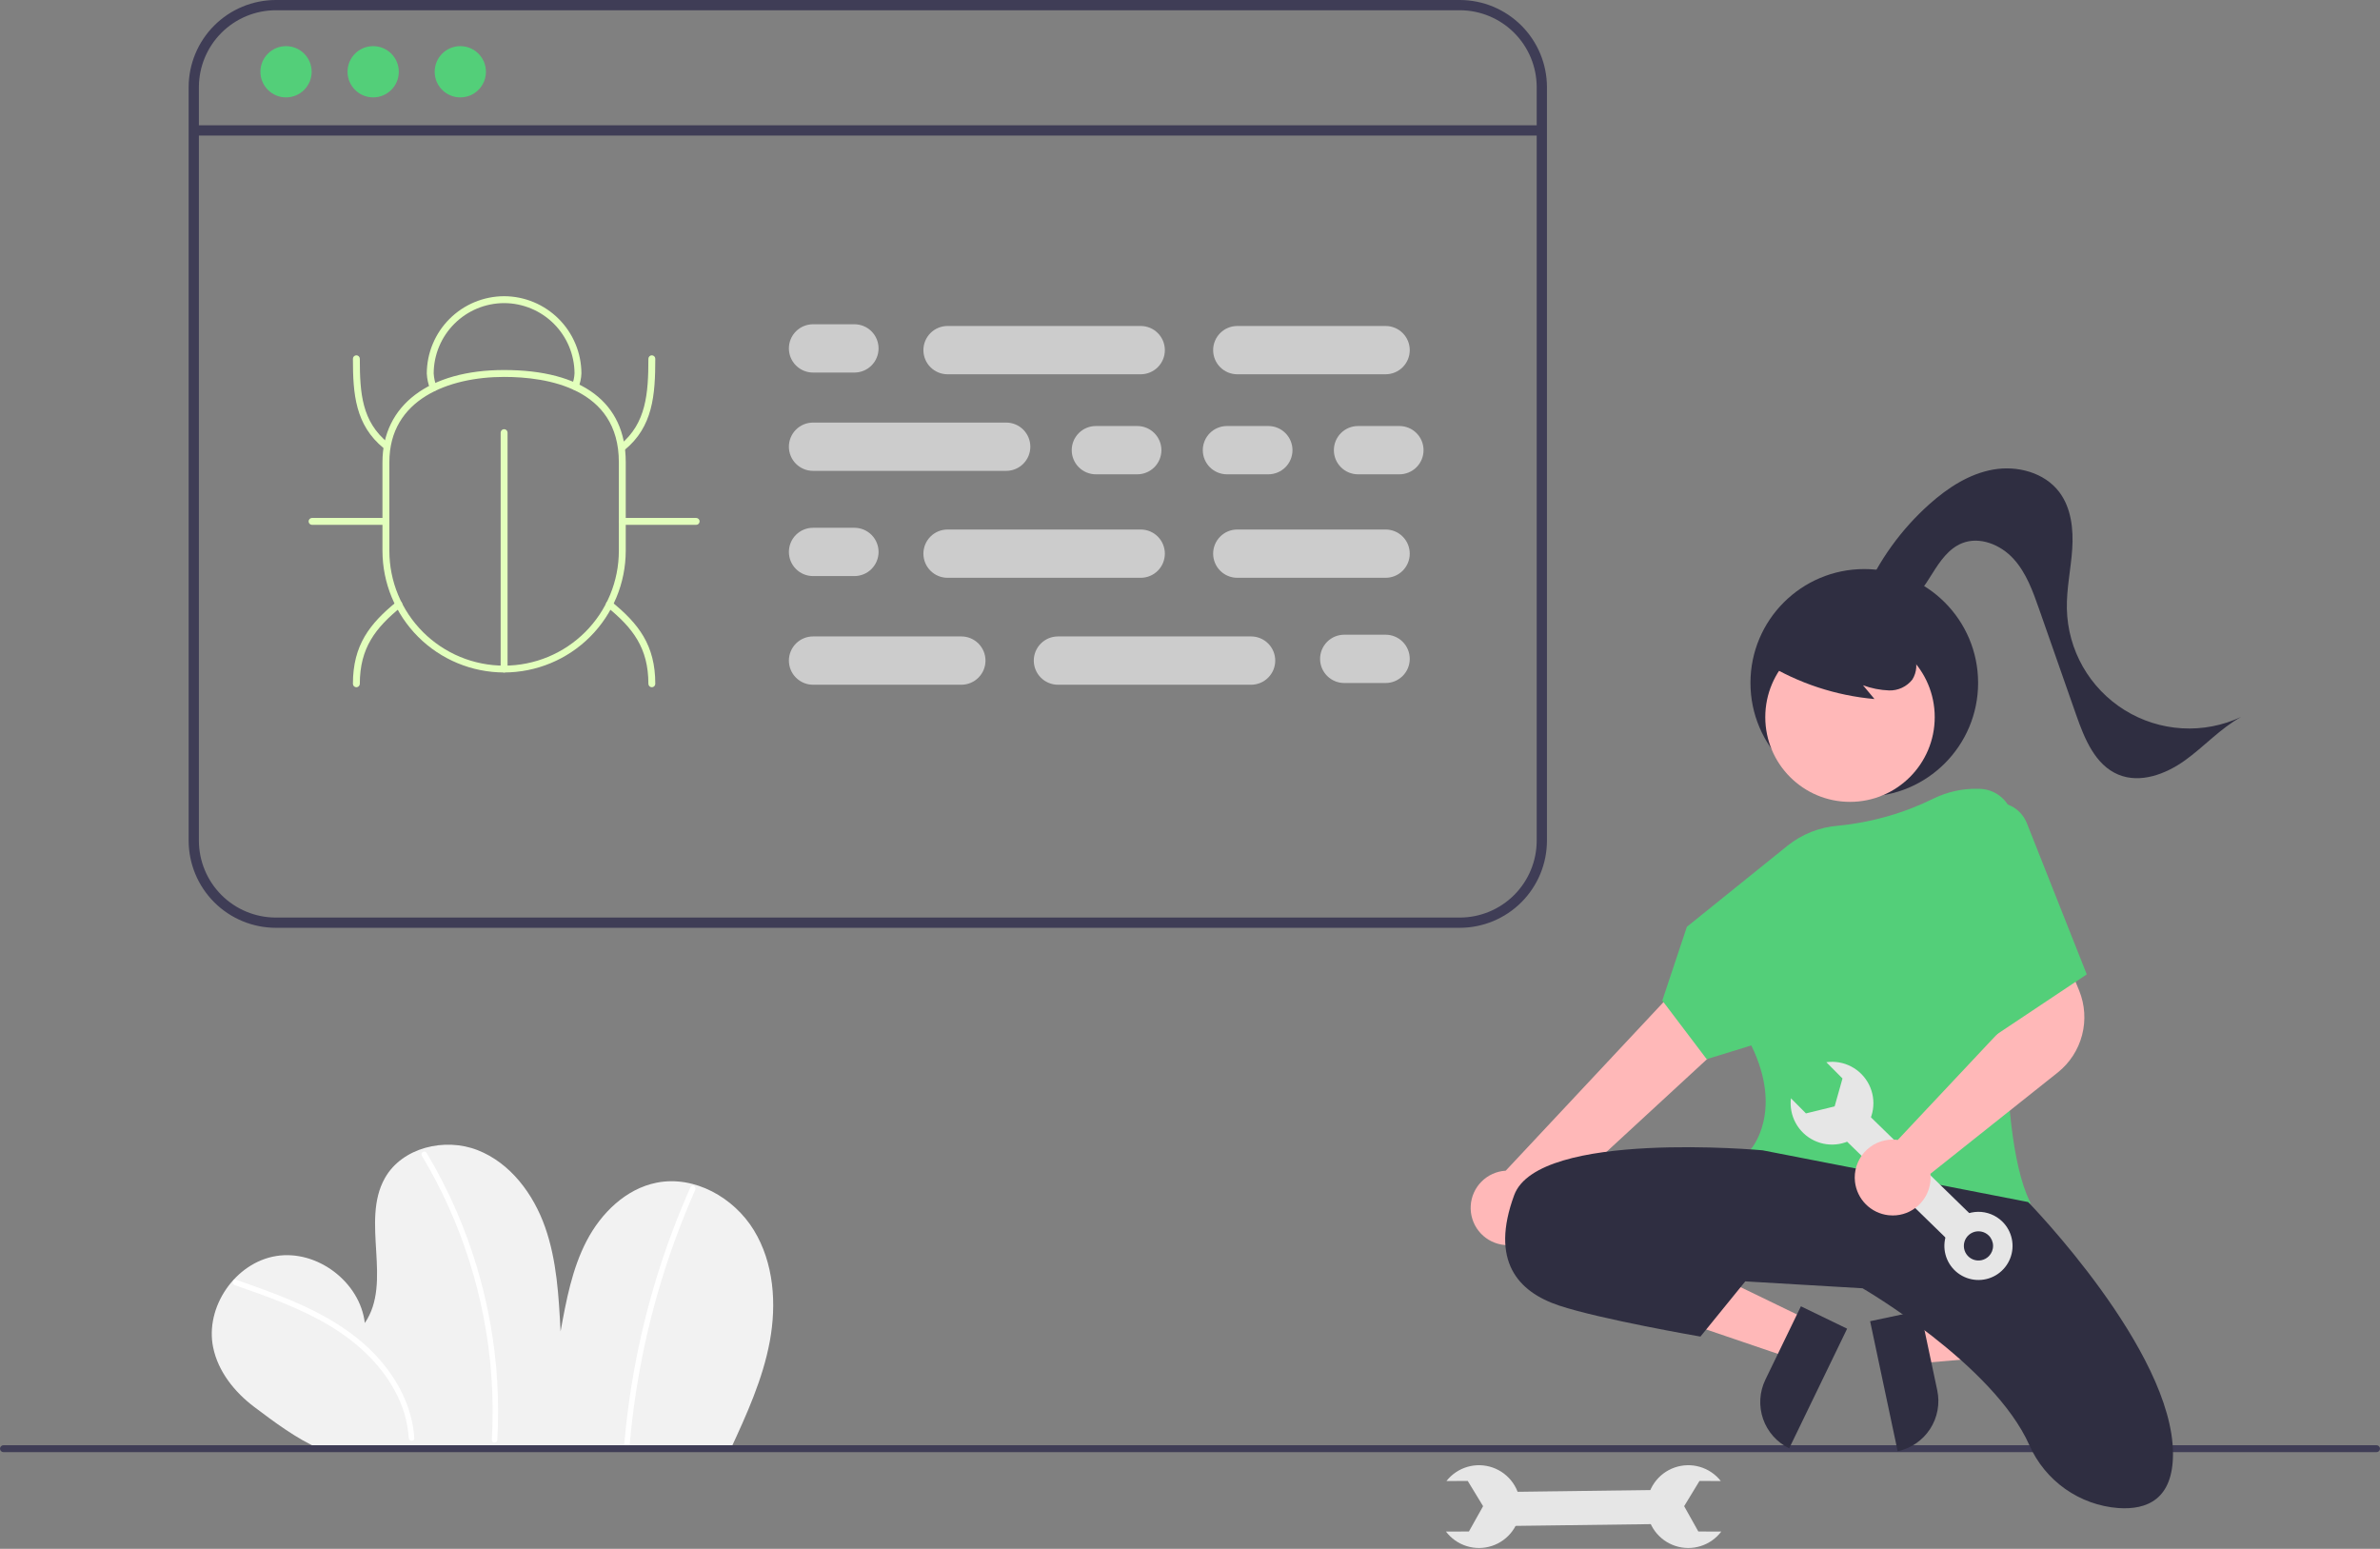
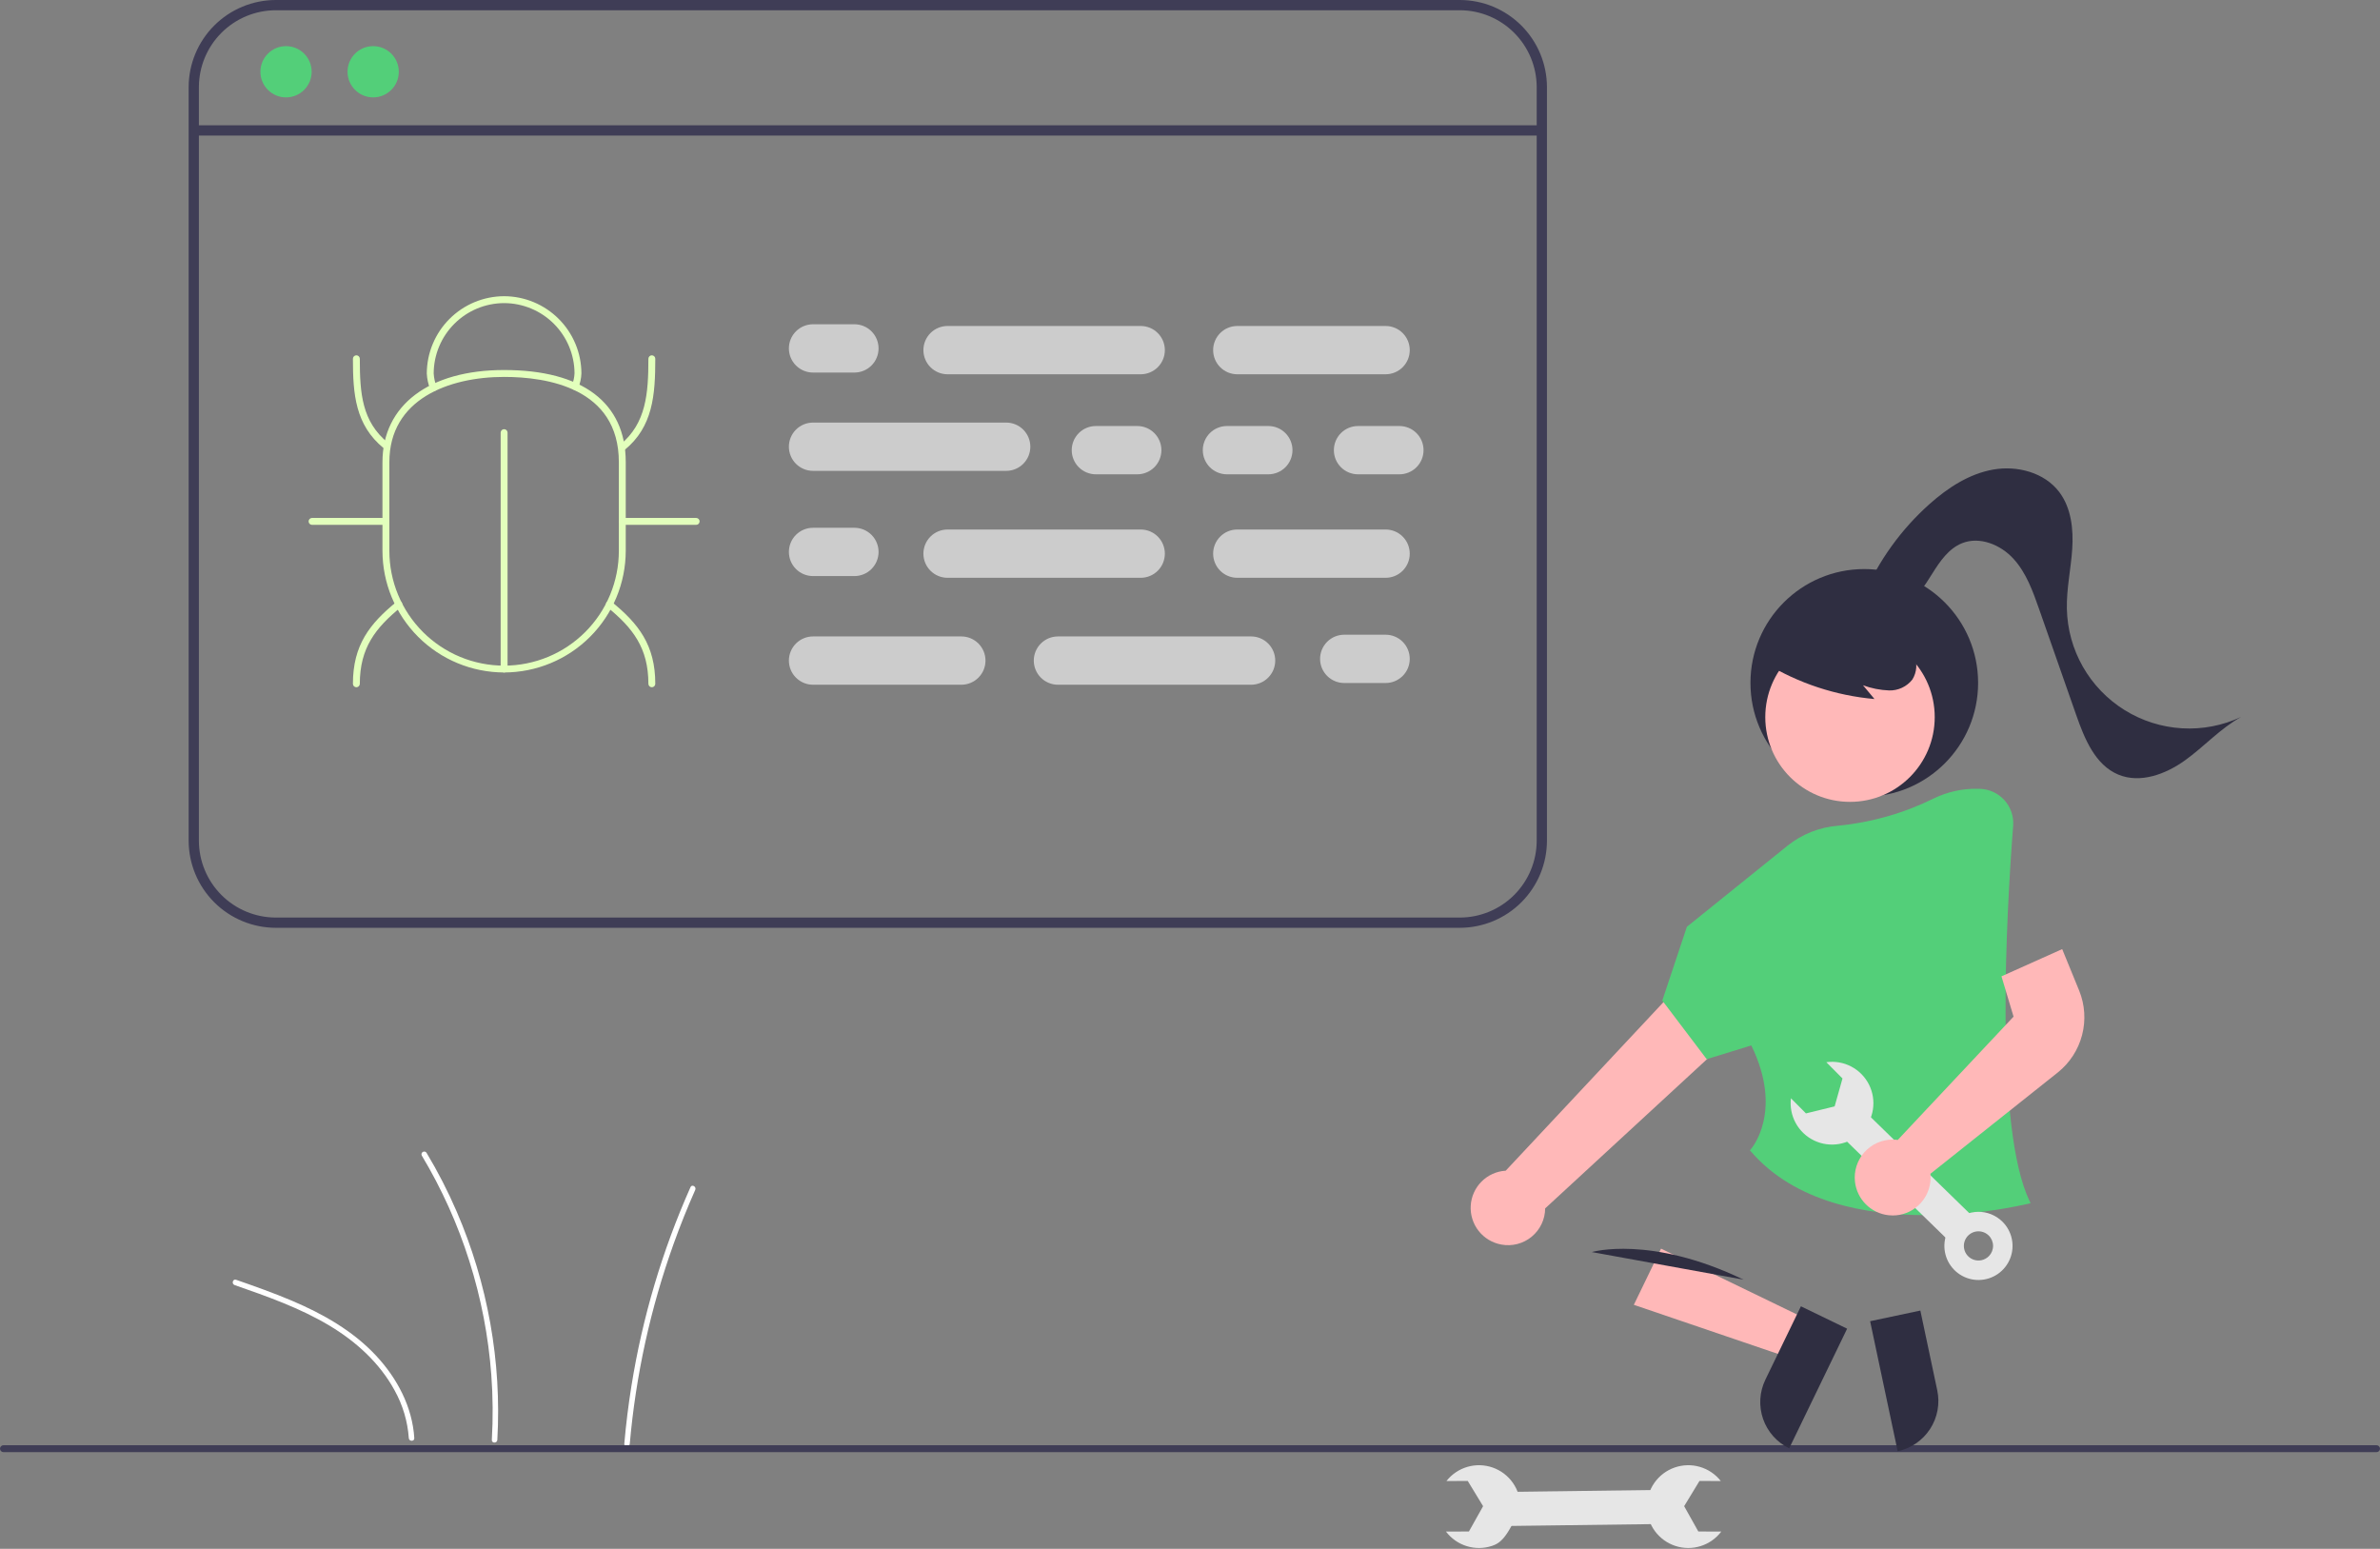
<svg xmlns="http://www.w3.org/2000/svg" width="690" height="449" viewBox="0 0 690 449" fill="none">
  <rect x="0" y="0" width="690" height="449" fill="#808080" stroke="none" />
  <g clip-path="url(#clip0_12_56)">
-     <path d="M211.813 420.111C216.481 410.027 221.146 399.794 223.172 388.869C225.198 377.943 224.348 366.086 218.545 356.609C212.743 347.133 201.317 340.707 190.414 342.849C181.459 344.609 174.268 351.662 170.057 359.759C165.847 367.856 164.158 376.989 162.52 385.968C161.991 375.767 161.43 365.403 158.042 355.768C154.654 346.132 147.982 337.153 138.473 333.425C128.964 329.696 116.594 332.628 111.582 341.528C104.521 354.066 113.884 371.653 105.765 383.534C104.372 371.617 91.91 362.201 80.066 364.118C68.222 366.034 59.365 378.899 61.801 390.647C63.251 397.638 68.021 403.584 73.723 407.879C79.425 412.175 86.057 417.154 92.618 419.969L211.813 420.111Z" fill="#F2F2F2" />
    <path d="M68.02 372.538C77.428 375.826 86.923 379.152 95.512 384.293C103.21 388.901 110.065 395.105 114.394 403.05C116.766 407.312 118.175 412.043 118.52 416.909C118.583 417.926 120.175 417.933 120.112 416.909C119.555 407.848 115.14 399.556 109.025 392.998C102.321 385.808 93.633 380.897 84.664 377.087C79.346 374.828 73.895 372.908 68.443 371.003C67.474 370.664 67.058 372.201 68.02 372.538Z" fill="white" />
    <path d="M122.287 335.004C128.068 344.634 132.696 354.91 136.079 365.62C139.467 376.326 141.602 387.39 142.44 398.588C142.903 404.857 142.954 411.15 142.591 417.425C142.532 418.448 144.124 418.445 144.183 417.425C144.825 406.111 144.14 394.76 142.142 383.605C140.148 372.451 136.87 361.565 132.373 351.165C129.85 345.323 126.939 339.656 123.662 334.201C123.552 334.026 123.378 333.901 123.177 333.853C122.977 333.804 122.765 333.834 122.586 333.939C122.408 334.043 122.277 334.212 122.222 334.411C122.166 334.61 122.189 334.823 122.287 335.004Z" fill="white" />
    <path d="M200.188 344.147C192.012 362.517 186.258 381.872 183.072 401.725C182.177 407.302 181.484 412.906 180.994 418.537C180.905 419.557 182.497 419.551 182.585 418.537C184.318 398.728 188.6 379.226 195.323 360.512C197.212 355.251 199.292 350.063 201.562 344.95C201.974 344.022 200.603 343.212 200.188 344.147Z" fill="white" />
    <path d="M482.473 441.791L482.346 431.91L435.761 432.512L435.889 442.394L482.473 441.791Z" fill="#E6E6E6" />
    <path d="M499.027 443.996L492.374 443.976L488.262 436.639L492.707 429.327L498.888 429.345C497.34 427.376 495.214 425.94 492.809 425.24C490.404 424.54 487.841 424.61 485.477 425.44C483.114 426.27 481.07 427.819 479.632 429.87C478.193 431.92 477.432 434.369 477.456 436.874C477.48 439.379 478.287 441.813 479.764 443.836C481.241 445.859 483.314 447.369 485.693 448.154C488.071 448.94 490.636 448.961 493.027 448.215C495.418 447.469 497.516 445.994 499.027 443.996Z" fill="#E6E6E6" />
-     <path d="M419.208 443.996L425.861 443.976L429.973 436.639L425.528 429.327L419.347 429.345C420.895 427.376 423.021 425.94 425.426 425.24C427.831 424.54 430.394 424.61 432.757 425.44C435.121 426.27 437.165 427.819 438.603 429.87C440.042 431.92 440.802 434.37 440.779 436.874C440.755 439.379 439.948 441.813 438.471 443.836C436.994 445.859 434.921 447.369 432.542 448.154C430.164 448.94 427.599 448.961 425.208 448.215C422.817 447.469 420.719 445.994 419.208 443.996Z" fill="#E6E6E6" />
+     <path d="M419.208 443.996L425.861 443.976L429.973 436.639L425.528 429.327L419.347 429.345C420.895 427.376 423.021 425.94 425.426 425.24C427.831 424.54 430.394 424.61 432.757 425.44C435.121 426.27 437.165 427.819 438.603 429.87C440.042 431.92 440.802 434.37 440.779 436.874C436.994 445.859 434.921 447.369 432.542 448.154C430.164 448.94 427.599 448.961 425.208 448.215C422.817 447.469 420.719 445.994 419.208 443.996Z" fill="#E6E6E6" />
    <path d="M689 420.969H1C0.735 420.969 0.48 420.864 0.293 420.676C0.105 420.489 0 420.234 0 419.969C0 419.704 0.105 419.45 0.293 419.262C0.48 419.075 0.735 418.969 1 418.969H689C689.265 418.969 689.52 419.075 689.707 419.262C689.895 419.45 690 419.704 690 419.969C690 420.234 689.895 420.489 689.707 420.676C689.52 420.864 689.265 420.969 689 420.969Z" fill="#3F3D56" />
    <path d="M540.486 230.969C558.712 230.969 573.486 216.195 573.486 197.969C573.486 179.744 558.712 164.969 540.486 164.969C522.261 164.969 507.486 179.744 507.486 197.969C507.486 216.195 522.261 230.969 540.486 230.969Z" fill="#2F2E41" />
-     <path d="M553.859 383.226L556.401 395.219L603.871 391.124L600.12 373.423L553.859 383.226Z" fill="#FFB8B8" />
    <path d="M550.166 420.71L542.178 383.016L556.741 379.93L561.643 403.06C562.461 406.923 561.712 410.952 559.56 414.262C557.407 417.572 554.028 419.891 550.166 420.71Z" fill="#2F2E41" />
    <path d="M524.12 382.586L518.777 393.621L473.673 378.264L481.559 361.979L524.12 382.586Z" fill="#FFB8B8" />
    <path d="M511.808 399.976L522.112 378.695L535.511 385.183L518.72 419.862C516.96 419.01 515.386 417.82 514.086 416.36C512.786 414.899 511.787 413.197 511.145 411.35C510.504 409.504 510.232 407.549 510.346 405.597C510.459 403.646 510.956 401.735 511.808 399.976Z" fill="#2F2E41" />
    <path d="M435.259 360.793C436.803 361.081 438.391 361.026 439.912 360.633C441.433 360.241 442.849 359.519 444.06 358.52C445.272 357.521 446.25 356.268 446.925 354.85C447.6 353.432 447.956 351.884 447.968 350.313L522.342 281.742L503.872 267.437L436.534 339.38C433.895 339.535 431.404 340.653 429.533 342.522C427.663 344.391 426.543 346.881 426.386 349.52C426.229 352.16 427.045 354.765 428.68 356.843C430.316 358.92 432.657 360.326 435.259 360.793Z" fill="#FFB8B8" />
    <path d="M536.344 232.459C549.909 232.459 560.906 221.463 560.906 207.898C560.906 194.334 549.909 183.337 536.344 183.337C522.78 183.337 511.783 194.334 511.783 207.898C511.783 221.463 522.78 232.459 536.344 232.459Z" fill="#FFB8B8" />
    <path d="M558.386 352.273C541.158 352.273 520.408 348.645 507.608 333.796L507.319 333.462L507.616 333.133C507.713 333.026 517.13 322.265 507.727 303.072L494.799 307.05L481.929 290.061L489.058 268.672L518.236 245.168C522.416 241.819 527.506 239.802 532.846 239.379C542.51 238.445 551.925 235.763 560.631 231.466C564.615 229.53 569.003 228.571 573.431 228.667L574.005 228.684C575.351 228.722 576.676 229.033 577.899 229.598C579.122 230.163 580.217 230.971 581.119 231.972C582.02 232.973 582.709 234.147 583.143 235.422C583.577 236.698 583.748 238.048 583.645 239.391C581.667 265.021 578.173 326.935 588.437 348.252L588.702 348.803L588.109 348.954C578.354 351.149 568.386 352.262 558.386 352.273Z" fill="#53CF79" />
-     <path d="M510.986 333.469C510.986 333.469 445.986 327.469 438.986 346.469C431.986 365.469 439.986 374.469 451.986 378.469C463.986 382.469 492.986 387.469 492.986 387.469L505.986 371.469L539.986 373.469C539.986 373.469 577.871 395.442 588.346 418.943C590.593 424.029 594.177 428.411 598.716 431.622C603.255 434.834 608.58 436.755 614.123 437.182C622.521 437.766 629.986 434.594 629.986 421.469C629.986 391.469 587.986 348.469 587.986 348.469L510.986 333.469Z" fill="#2F2E41" />
    <path d="M461.486 362.969C461.486 362.969 478.486 357.969 505.486 370.969Z" fill="#2F2E41" />
    <path d="M511.843 192.235C521.435 198.09 532.248 201.653 543.442 202.647L540.111 198.656C542.536 199.553 545.088 200.059 547.672 200.157C548.966 200.195 550.25 199.929 551.423 199.38C552.595 198.831 553.622 198.016 554.422 196.998C555.075 195.942 555.463 194.743 555.553 193.504C555.643 192.265 555.432 191.023 554.937 189.883C553.922 187.61 552.342 185.635 550.348 184.145C546.813 181.348 542.641 179.47 538.204 178.677C533.767 177.884 529.202 178.201 524.917 179.6C521.978 180.478 519.346 182.167 517.322 184.472C516.327 185.633 515.636 187.023 515.311 188.518C514.986 190.012 515.037 191.563 515.459 193.033" fill="#2F2E41" />
    <path d="M540.309 172.604C544.673 162.471 551.206 153.418 559.446 146.082C564.738 141.38 570.918 137.339 577.892 136.12C584.866 134.9 592.725 136.989 597.003 142.631C600.501 147.244 601.155 153.423 600.77 159.2C600.384 164.976 599.093 170.696 599.217 176.484C599.343 182.39 600.942 188.17 603.869 193.301C606.796 198.432 610.958 202.75 615.977 205.864C620.996 208.979 626.714 210.79 632.61 211.134C638.507 211.478 644.397 210.344 649.744 207.835C643.722 211.164 639.03 216.433 633.439 220.443C627.848 224.453 620.476 227.203 614.127 224.553C607.409 221.749 604.327 214.134 601.921 207.263L591.189 176.624C589.365 171.415 587.45 166.052 583.727 161.978C580.004 157.905 573.962 155.422 568.838 157.47C564.954 159.022 562.425 162.727 560.207 166.274C557.99 169.82 555.65 173.594 551.904 175.453C548.157 177.313 542.605 176.168 541.381 172.168" fill="#2F2E41" />
    <path d="M539.626 321.192L532.729 328.27L566.095 360.784L572.992 353.706L539.626 321.192Z" fill="#E6E6E6" />
    <path d="M566.51 354.289C565.146 355.689 564.228 357.462 563.871 359.383C563.515 361.305 563.736 363.289 564.507 365.085C565.279 366.881 566.565 368.408 568.204 369.473C569.843 370.538 571.761 371.093 573.716 371.067C575.67 371.042 577.573 370.438 579.184 369.331C580.795 368.224 582.041 366.665 582.766 364.849C583.491 363.034 583.661 361.044 583.254 359.133C582.848 357.221 581.884 355.472 580.485 354.108C578.607 352.279 576.081 351.27 573.46 351.304C570.839 351.338 568.339 352.412 566.51 354.289ZM576.621 364.142C576.036 364.742 575.287 365.155 574.468 365.329C573.648 365.503 572.796 365.43 572.018 365.119C571.24 364.809 570.571 364.275 570.097 363.584C569.623 362.894 569.364 362.078 569.353 361.241C569.342 360.403 569.58 359.581 570.036 358.879C570.492 358.176 571.147 357.625 571.916 357.294C572.686 356.964 573.537 356.869 574.36 357.022C575.184 357.174 575.944 357.568 576.544 358.153C577.348 358.936 577.808 360.008 577.823 361.131C577.837 362.254 577.405 363.337 576.621 364.142Z" fill="#E6E6E6" />
    <path d="M529.48 307.929L534.17 312.646L531.89 320.742L523.576 322.77L519.218 318.387C518.92 320.874 519.408 323.391 520.614 325.587C521.819 327.783 523.681 329.546 525.939 330.63C528.197 331.714 530.738 332.064 533.205 331.632C535.672 331.199 537.942 330.005 539.696 328.217C541.451 326.429 542.602 324.137 542.987 321.662C543.373 319.187 542.975 316.654 541.849 314.416C540.722 312.179 538.924 310.351 536.705 309.187C534.487 308.024 531.961 307.584 529.48 307.929Z" fill="#E6E6E6" />
    <path d="M548.736 352.359C548.312 352.359 547.889 352.335 547.468 352.289C544.999 352.002 542.7 350.89 540.942 349.133C539.185 347.376 538.074 345.076 537.788 342.607C537.612 341.067 537.764 339.508 538.233 338.03C538.702 336.553 539.478 335.191 540.51 334.035C541.542 332.878 542.807 331.953 544.221 331.319C545.636 330.685 547.169 330.358 548.719 330.357C549.209 330.36 549.699 330.397 550.185 330.467L583.763 294.722L580.258 283.037L597.863 275.146L602.797 287.206C604.45 291.291 604.742 295.8 603.629 300.065C602.516 304.329 600.058 308.121 596.62 310.878L559.659 340.279C559.698 340.637 559.718 340.997 559.719 341.357C559.718 342.904 559.391 344.434 558.76 345.846C558.128 347.258 557.207 348.522 556.055 349.554C554.049 351.367 551.439 352.367 548.736 352.359Z" fill="#FFB8B8" />
-     <path d="M574.986 233.469C576.15 232.952 577.407 232.675 578.681 232.655C579.955 232.636 581.22 232.874 582.399 233.356C583.579 233.837 584.649 234.552 585.545 235.458C586.441 236.364 587.145 237.441 587.614 238.625L604.986 282.469L577.986 300.469L574.986 233.469Z" fill="#53CF79" />
    <path d="M448.486 243.707V25.262C448.477 18.565 445.812 12.145 441.077 7.41C436.341 2.674 429.921 0.009 423.224 0H79.954C73.257 0.009 66.837 2.674 62.101 7.41C57.366 12.145 54.701 18.565 54.692 25.262V243.707C54.701 250.404 57.366 256.824 62.101 261.56C66.837 266.295 73.257 268.96 79.954 268.969H423.224C429.921 268.96 436.341 266.295 441.077 261.56C445.812 256.824 448.477 250.404 448.486 243.707ZM79.954 265.997C74.044 265.99 68.379 263.639 64.2 259.461C60.022 255.282 57.671 249.616 57.664 243.707V25.262C57.671 19.353 60.022 13.687 64.2 9.509C68.379 5.33 74.044 2.979 79.954 2.972H423.224C429.133 2.979 434.799 5.33 438.978 9.509C443.156 13.687 445.507 19.353 445.514 25.262V243.707C445.507 249.616 443.156 255.282 438.978 259.461C434.799 263.639 429.133 265.99 423.224 265.997H79.954Z" fill="#3F3D56" />
    <path d="M445.514 39.303H57.664C57.27 39.303 56.892 39.147 56.613 38.868C56.334 38.589 56.178 38.211 56.178 37.817C56.178 37.423 56.334 37.045 56.613 36.767C56.892 36.488 57.27 36.331 57.664 36.331H445.514C445.908 36.331 446.286 36.488 446.565 36.767C446.844 37.045 447 37.423 447 37.817C447 38.211 446.844 38.589 446.565 38.868C446.286 39.147 445.908 39.303 445.514 39.303Z" fill="#3F3D56" />
    <path d="M82.926 28.234C87.029 28.234 90.356 24.908 90.356 20.804C90.356 16.701 87.029 13.374 82.926 13.374C78.822 13.374 75.496 16.701 75.496 20.804C75.496 24.908 78.822 28.234 82.926 28.234Z" fill="#53CF79" />
    <path d="M108.188 28.234C112.292 28.234 115.618 24.908 115.618 20.804C115.618 16.701 112.292 13.374 108.188 13.374C104.085 13.374 100.758 16.701 100.758 20.804C100.758 24.908 104.085 28.234 108.188 28.234Z" fill="#53CF79" />
-     <path d="M133.451 28.234C137.554 28.234 140.881 24.908 140.881 20.804C140.881 16.701 137.554 13.374 133.451 13.374C129.347 13.374 126.02 16.701 126.02 20.804C126.02 24.908 129.347 28.234 133.451 28.234Z" fill="#53CF79" />
    <path d="M188.979 199.232C188.847 199.232 188.717 199.206 188.596 199.156C188.475 199.105 188.364 199.032 188.271 198.939C188.179 198.846 188.105 198.736 188.055 198.614C188.004 198.493 187.979 198.363 187.979 198.232C187.979 187.805 183.408 181.989 176.033 175.985C175.931 175.902 175.846 175.8 175.784 175.684C175.721 175.568 175.682 175.442 175.668 175.311C175.654 175.18 175.667 175.048 175.704 174.922C175.742 174.795 175.804 174.678 175.887 174.576C175.97 174.474 176.073 174.389 176.188 174.327C176.304 174.265 176.431 174.226 176.562 174.213C176.693 174.199 176.825 174.212 176.951 174.25C177.077 174.288 177.194 174.35 177.296 174.434C185.126 180.809 189.979 187.014 189.979 198.232C189.979 198.363 189.953 198.493 189.903 198.614C189.852 198.736 189.779 198.846 189.686 198.939C189.593 199.032 189.483 199.105 189.361 199.156C189.24 199.206 189.11 199.232 188.979 199.232Z" fill="#E2FFBC" />
    <path d="M103.317 199.232C103.185 199.232 103.055 199.206 102.934 199.156C102.812 199.105 102.702 199.032 102.609 198.939C102.517 198.846 102.443 198.736 102.393 198.614C102.342 198.493 102.317 198.363 102.317 198.232C102.317 187.014 107.169 180.809 114.999 174.434C115.101 174.35 115.218 174.288 115.344 174.25C115.47 174.212 115.602 174.199 115.733 174.213C115.864 174.226 115.991 174.265 116.107 174.327C116.223 174.389 116.325 174.474 116.408 174.576C116.491 174.678 116.553 174.795 116.591 174.922C116.628 175.048 116.641 175.18 116.627 175.311C116.614 175.442 116.574 175.568 116.512 175.684C116.449 175.8 116.364 175.902 116.262 175.985C108.887 181.989 104.317 187.806 104.317 198.232C104.317 198.363 104.291 198.493 104.241 198.614C104.19 198.736 104.117 198.846 104.024 198.939C103.931 199.032 103.821 199.105 103.699 199.156C103.578 199.206 103.448 199.232 103.317 199.232Z" fill="#E2FFBC" />
    <path d="M180.413 130.701C180.207 130.701 180.005 130.638 179.837 130.519C179.668 130.4 179.54 130.231 179.471 130.037C179.402 129.842 179.394 129.631 179.45 129.432C179.505 129.233 179.621 129.056 179.781 128.926C187.362 122.755 187.979 113.988 187.979 104.003C187.979 103.737 188.084 103.483 188.272 103.296C188.459 103.108 188.713 103.003 188.979 103.003C189.244 103.003 189.498 103.108 189.686 103.296C189.873 103.483 189.979 103.737 189.979 104.003C189.979 114.508 189.306 123.75 181.044 130.477C180.866 130.622 180.643 130.702 180.413 130.701Z" fill="#E2FFBC" />
    <path d="M111.882 130.166C111.653 130.167 111.43 130.087 111.252 129.942C102.989 123.215 102.317 114.215 102.317 104.003C102.317 103.737 102.422 103.483 102.609 103.296C102.797 103.108 103.051 103.003 103.317 103.003C103.582 103.003 103.836 103.108 104.024 103.296C104.211 103.483 104.317 103.737 104.317 104.003C104.317 114.039 104.92 122.208 112.514 128.391C112.674 128.521 112.79 128.698 112.846 128.897C112.902 129.096 112.894 129.307 112.825 129.502C112.756 129.696 112.628 129.864 112.459 129.983C112.29 130.102 112.089 130.166 111.882 130.166Z" fill="#E2FFBC" />
    <path d="M201.828 152.152H180.413C180.148 152.152 179.893 152.047 179.706 151.859C179.518 151.672 179.413 151.417 179.413 151.152C179.413 150.887 179.518 150.633 179.706 150.445C179.893 150.257 180.148 150.152 180.413 150.152H201.828C202.093 150.152 202.348 150.257 202.535 150.445C202.723 150.633 202.828 150.887 202.828 151.152C202.828 151.417 202.723 151.672 202.535 151.859C202.348 152.047 202.093 152.152 201.828 152.152Z" fill="#E2FFBC" />
    <path d="M111.883 152.152H90.467C90.202 152.152 89.948 152.047 89.76 151.859C89.573 151.672 89.467 151.417 89.467 151.152C89.467 150.887 89.573 150.633 89.76 150.445C89.948 150.257 90.202 150.152 90.467 150.152H111.883C112.148 150.152 112.403 150.257 112.59 150.445C112.778 150.633 112.883 150.887 112.883 151.152C112.883 151.417 112.778 151.672 112.59 151.859C112.403 152.047 112.148 152.152 111.883 152.152Z" fill="#E2FFBC" />
    <path d="M146.148 194.948C146.016 194.948 145.886 194.923 145.765 194.872C145.644 194.822 145.533 194.749 145.44 194.656C145.348 194.563 145.274 194.453 145.224 194.331C145.173 194.21 145.148 194.08 145.148 193.948V125.419C145.148 125.153 145.253 124.899 145.441 124.712C145.628 124.524 145.882 124.419 146.148 124.419C146.413 124.419 146.667 124.524 146.855 124.712C147.042 124.899 147.148 125.153 147.148 125.419V193.948C147.148 194.08 147.122 194.21 147.072 194.331C147.021 194.453 146.948 194.563 146.855 194.656C146.762 194.749 146.652 194.822 146.53 194.872C146.409 194.923 146.279 194.948 146.148 194.948Z" fill="#E2FFBC" />
    <path d="M146.148 194.948C136.798 194.938 127.835 191.219 121.223 184.608C114.612 177.996 110.894 169.033 110.883 159.683V133.966C110.883 117.498 124.396 107.267 146.148 107.267C168.889 107.267 181.413 116.749 181.413 133.966V159.683C181.402 169.033 177.683 177.997 171.072 184.608C164.461 191.219 155.497 194.938 146.148 194.948ZM146.148 109.267C130.067 109.267 112.883 115.756 112.883 133.966V159.683C112.881 164.053 113.739 168.381 115.41 172.419C117.081 176.457 119.53 180.126 122.62 183.217C125.709 186.308 129.377 188.76 133.414 190.433C137.451 192.105 141.778 192.966 146.148 192.966C150.518 192.966 154.845 192.105 158.882 190.433C162.919 188.76 166.587 186.308 169.676 183.217C172.765 180.126 175.215 176.457 176.886 172.419C178.557 168.381 179.415 164.053 179.413 159.683V133.966C179.413 112.476 158.571 109.267 146.148 109.267Z" fill="#E2FFBC" />
    <path d="M125.651 113.441C125.451 113.441 125.255 113.381 125.09 113.269C124.924 113.157 124.796 112.997 124.722 112.811C124.144 111.366 123.81 109.834 123.734 108.28C123.751 102.351 126.11 96.669 130.297 92.472C134.484 88.275 140.16 85.902 146.089 85.87H146.204C152.125 85.899 157.795 88.263 161.982 92.45C166.169 96.636 168.534 102.306 168.563 108.227C168.511 109.674 168.203 111.1 167.653 112.438C167.551 112.682 167.357 112.875 167.113 112.976C166.869 113.076 166.595 113.077 166.35 112.976C166.106 112.876 165.912 112.683 165.809 112.44C165.707 112.196 165.705 111.922 165.803 111.677C166.26 110.569 166.518 109.388 166.564 108.19C166.529 102.804 164.371 97.65 160.558 93.846C156.746 90.041 151.587 87.894 146.201 87.87H146.091C140.7 87.897 135.536 90.051 131.724 93.864C127.912 97.677 125.758 102.84 125.732 108.232C125.803 109.549 126.089 110.846 126.579 112.07C126.64 112.222 126.662 112.386 126.644 112.548C126.627 112.711 126.569 112.866 126.478 113.001C126.386 113.136 126.263 113.247 126.119 113.324C125.975 113.401 125.814 113.441 125.651 113.441Z" fill="#E2FFBC" />
    <path d="M247.71 108.003H235.71C233.854 108.003 232.073 107.265 230.761 105.952C229.448 104.64 228.71 102.859 228.71 101.003C228.71 99.146 229.448 97.366 230.761 96.053C232.073 94.74 233.854 94.003 235.71 94.003H247.71C249.567 94.003 251.347 94.74 252.66 96.053C253.973 97.366 254.71 99.146 254.71 101.003C254.71 102.859 253.973 104.64 252.66 105.952C251.347 107.265 249.567 108.003 247.71 108.003Z" fill="#CCCCCC" />
    <path d="M329.71 137.503H317.71C315.854 137.503 314.073 136.765 312.761 135.452C311.448 134.14 310.71 132.359 310.71 130.503C310.71 128.646 311.448 126.866 312.761 125.553C314.073 124.24 315.854 123.503 317.71 123.503H329.71C331.567 123.503 333.347 124.24 334.66 125.553C335.973 126.866 336.71 128.646 336.71 130.503C336.71 132.359 335.973 134.14 334.66 135.452C333.347 136.765 331.567 137.503 329.71 137.503Z" fill="#CCCCCC" />
    <path d="M367.71 137.503H355.71C353.854 137.503 352.073 136.765 350.761 135.452C349.448 134.14 348.71 132.359 348.71 130.503C348.71 128.646 349.448 126.866 350.761 125.553C352.073 124.24 353.854 123.503 355.71 123.503H367.71C369.567 123.503 371.347 124.24 372.66 125.553C373.973 126.866 374.71 128.646 374.71 130.503C374.71 132.359 373.973 134.14 372.66 135.452C371.347 136.765 369.567 137.503 367.71 137.503Z" fill="#CCCCCC" />
    <path d="M405.71 137.503H393.71C391.854 137.503 390.073 136.765 388.761 135.452C387.448 134.14 386.71 132.359 386.71 130.503C386.71 128.646 387.448 126.866 388.761 125.553C390.073 124.24 391.854 123.503 393.71 123.503H405.71C407.567 123.503 409.347 124.24 410.66 125.553C411.973 126.866 412.71 128.646 412.71 130.503C412.71 132.359 411.973 134.14 410.66 135.452C409.347 136.765 407.567 137.503 405.71 137.503Z" fill="#CCCCCC" />
    <path d="M330.71 108.503H274.71C272.854 108.503 271.073 107.765 269.761 106.452C268.448 105.14 267.71 103.359 267.71 101.503C267.71 99.646 268.448 97.866 269.761 96.553C271.073 95.24 272.854 94.503 274.71 94.503H330.71C332.567 94.503 334.347 95.24 335.66 96.553C336.973 97.866 337.71 99.646 337.71 101.503C337.71 103.359 336.973 105.14 335.66 106.452C334.347 107.765 332.567 108.503 330.71 108.503Z" fill="#CCCCCC" />
    <path d="M291.71 136.503H235.71C233.854 136.503 232.073 135.765 230.761 134.452C229.448 133.14 228.71 131.359 228.71 129.503C228.71 127.646 229.448 125.866 230.761 124.553C232.073 123.24 233.854 122.503 235.71 122.503H291.71C293.567 122.503 295.347 123.24 296.66 124.553C297.973 125.866 298.71 127.646 298.71 129.503C298.71 131.359 297.973 133.14 296.66 134.452C295.347 135.765 293.567 136.503 291.71 136.503Z" fill="#CCCCCC" />
    <path d="M401.71 108.503H358.71C356.854 108.503 355.073 107.765 353.761 106.452C352.448 105.14 351.71 103.359 351.71 101.503C351.71 99.646 352.448 97.866 353.761 96.553C355.073 95.24 356.854 94.503 358.71 94.503H401.71C403.567 94.503 405.347 95.24 406.66 96.553C407.973 97.866 408.71 99.646 408.71 101.503C408.71 103.359 407.973 105.14 406.66 106.452C405.347 107.765 403.567 108.503 401.71 108.503Z" fill="#CCCCCC" />
    <path d="M247.71 167.003H235.71C233.854 167.003 232.073 166.265 230.761 164.952C229.448 163.64 228.71 161.859 228.71 160.003C228.71 158.146 229.448 156.366 230.761 155.053C232.073 153.74 233.854 153.003 235.71 153.003H247.71C249.567 153.003 251.347 153.74 252.66 155.053C253.973 156.366 254.71 158.146 254.71 160.003C254.71 161.859 253.973 163.64 252.66 164.952C251.347 166.265 249.567 167.003 247.71 167.003Z" fill="#CCCCCC" />
    <path d="M330.71 167.503H274.71C272.854 167.503 271.073 166.765 269.761 165.452C268.448 164.14 267.71 162.359 267.71 160.503C267.71 158.646 268.448 156.866 269.761 155.553C271.073 154.24 272.854 153.503 274.71 153.503H330.71C332.567 153.503 334.347 154.24 335.66 155.553C336.973 156.866 337.71 158.646 337.71 160.503C337.71 162.359 336.973 164.14 335.66 165.452C334.347 166.765 332.567 167.503 330.71 167.503Z" fill="#CCCCCC" />
    <path d="M401.71 167.503H358.71C356.854 167.503 355.073 166.765 353.761 165.452C352.448 164.14 351.71 162.359 351.71 160.503C351.71 158.646 352.448 156.866 353.761 155.553C355.073 154.24 356.854 153.503 358.71 153.503H401.71C403.567 153.503 405.347 154.24 406.66 155.553C407.973 156.866 408.71 158.646 408.71 160.503C408.71 162.359 407.973 164.14 406.66 165.452C405.347 166.765 403.567 167.503 401.71 167.503Z" fill="#CCCCCC" />
    <path d="M382.71 191.003C382.713 189.147 383.451 187.368 384.763 186.055C386.075 184.743 387.855 184.005 389.71 184.003H401.71C403.567 184.003 405.347 184.74 406.66 186.053C407.973 187.366 408.71 189.146 408.71 191.003C408.71 192.859 407.973 194.64 406.66 195.952C405.347 197.265 403.567 198.003 401.71 198.003H389.71C387.855 198.001 386.075 197.262 384.763 195.95C383.451 194.638 382.713 192.859 382.71 191.003Z" fill="#CCCCCC" />
    <path d="M299.71 191.503C299.713 189.647 300.451 187.868 301.763 186.555C303.075 185.243 304.855 184.505 306.71 184.503H362.71C364.567 184.503 366.347 185.24 367.66 186.553C368.973 187.866 369.71 189.646 369.71 191.503C369.71 193.359 368.973 195.14 367.66 196.452C366.347 197.765 364.567 198.503 362.71 198.503H306.71C304.855 198.501 303.075 197.762 301.763 196.45C300.451 195.138 299.713 193.359 299.71 191.503Z" fill="#CCCCCC" />
    <path d="M228.71 191.503C228.713 189.647 229.451 187.868 230.763 186.555C232.075 185.243 233.855 184.505 235.71 184.503H278.71C280.567 184.503 282.347 185.24 283.66 186.553C284.973 187.866 285.71 189.646 285.71 191.503C285.71 193.359 284.973 195.14 283.66 196.452C282.347 197.765 280.567 198.503 278.71 198.503H235.71C233.855 198.501 232.075 197.762 230.763 196.45C229.451 195.138 228.713 193.359 228.71 191.503Z" fill="#CCCCCC" />
  </g>
  <defs>
    <clipPath id="clip0_12_56">
      <rect width="690" height="448.759" fill="white" />
    </clipPath>
  </defs>
</svg>